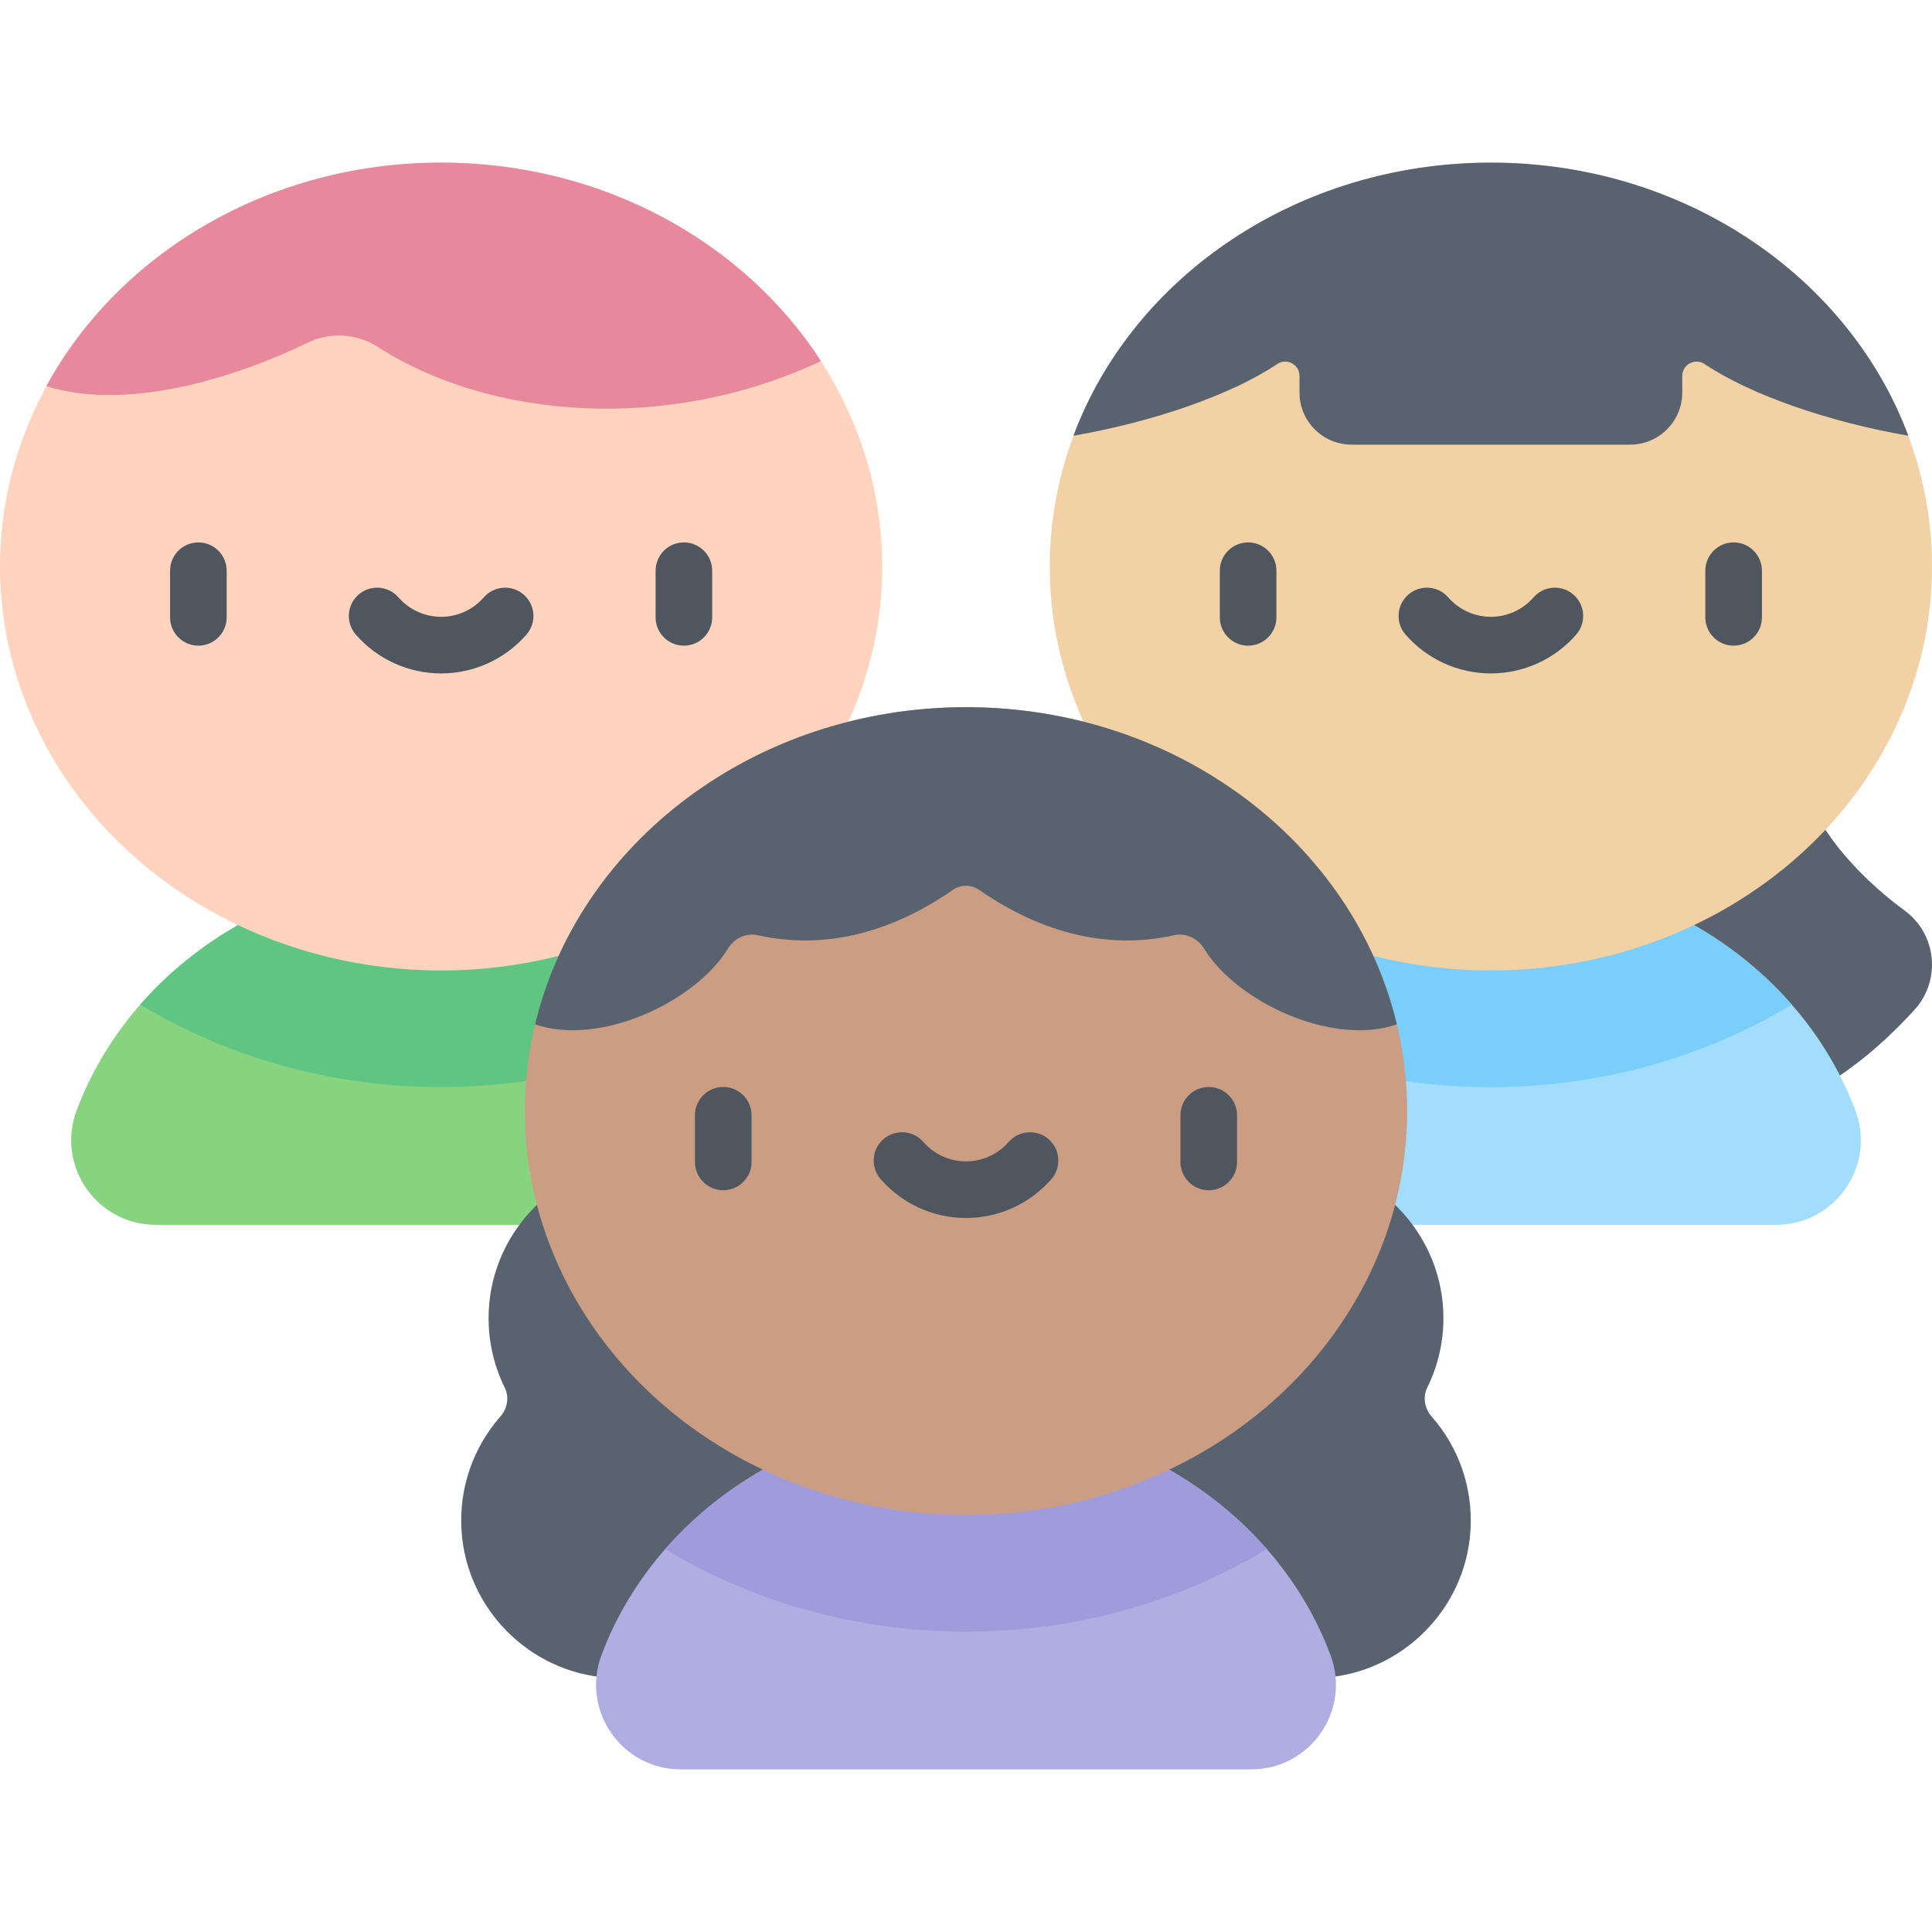
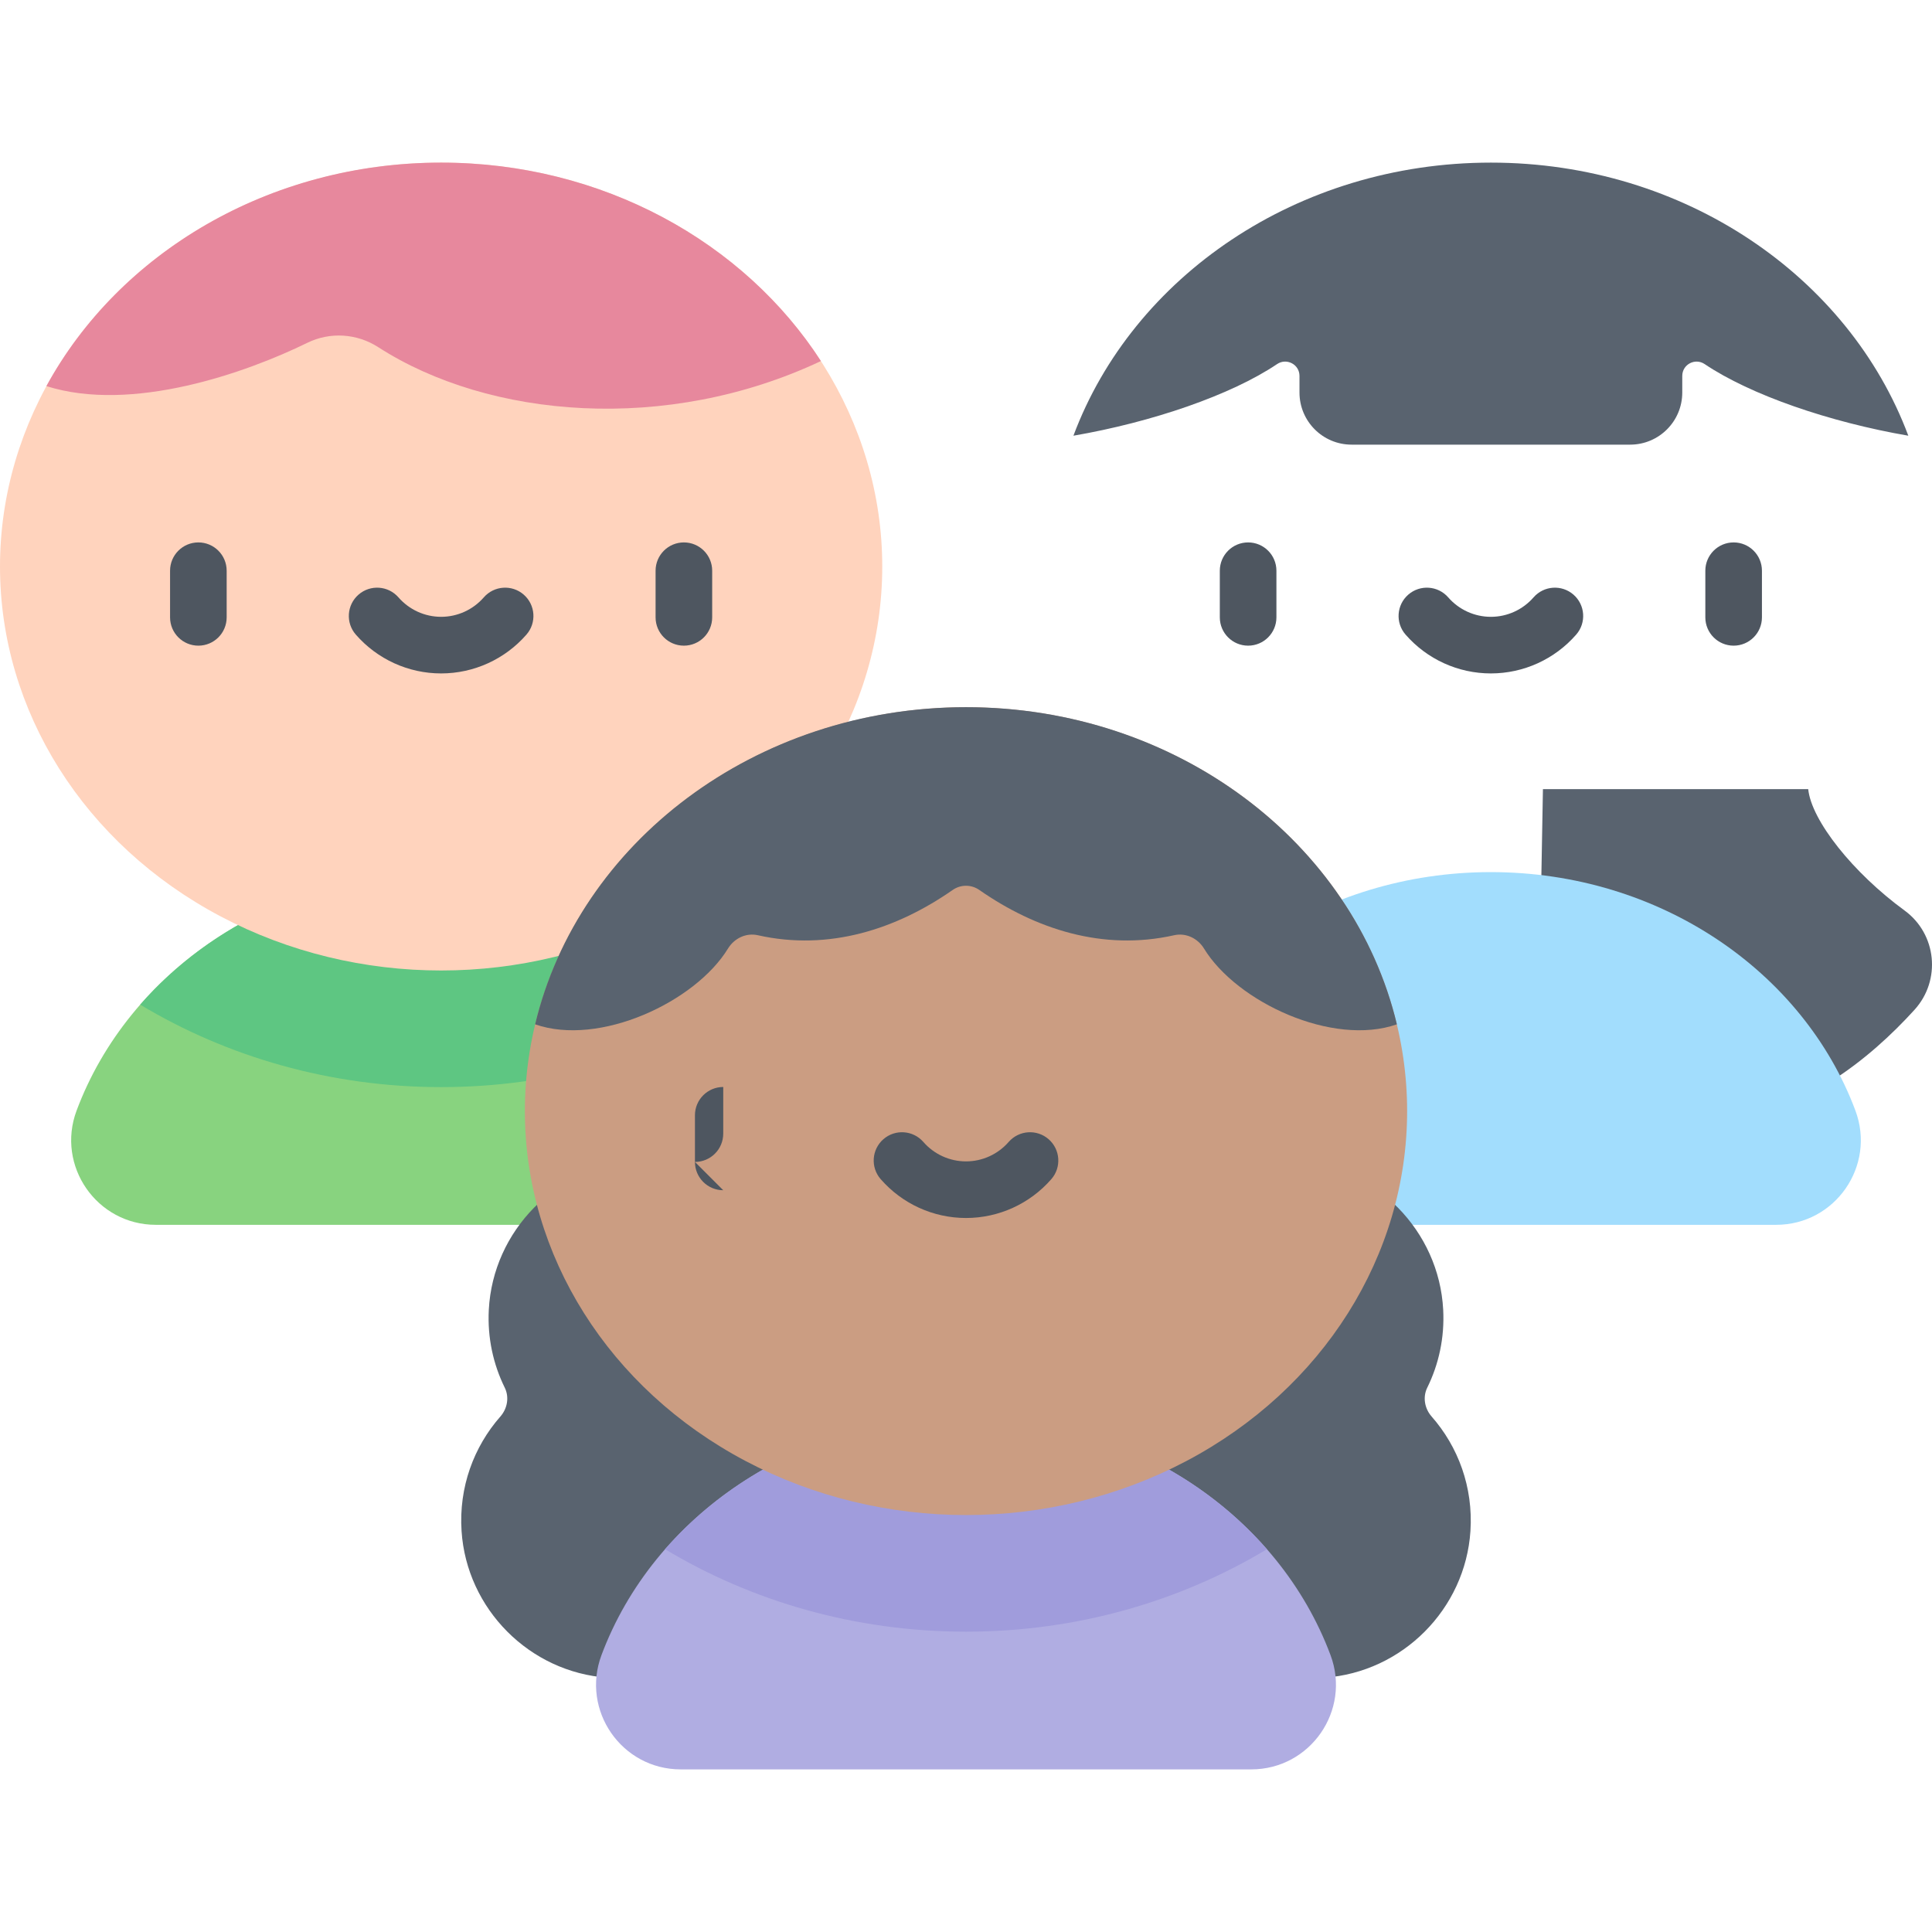
<svg xmlns="http://www.w3.org/2000/svg" id="Capa_1" enable-background="new 0 0 512 512" height="512" viewBox="0 0 512 512" width="512">
  <g>
    <path d="m479.195 209.133c.862 8.334 11.86 22.164 25.534 32.159 8.533 6.237 9.74 18.48 2.639 26.309-11.893 13.114-30.354 27.959-49.654 27.959h-50.382l1.562-86.427z" fill="#59636f" />
    <path d="m192.501 324.591c15.643 0 26.482-15.619 21.008-30.272-13.736-36.767-51.8-63.201-96.606-63.201s-82.87 26.434-96.606 63.201c-5.475 14.653 5.365 30.272 21.008 30.272z" fill="#88d37f" />
    <path d="m37.152 266.245c23.022 13.823 50.4 21.851 79.75 21.851s56.729-8.027 79.75-21.851c-18.706-21.411-47.478-35.127-79.75-35.127s-61.044 13.716-79.75 35.127z" fill="#5ec682" />
    <ellipse cx="116.903" cy="150.142" fill="#ffd3bd" rx="116.903" ry="107.048" />
    <path d="m12.293 102.321c22.681 7.203 53.028-3.566 69.137-11.465 6.042-2.963 13.156-2.495 18.813 1.15 29.368 18.921 76.445 22.944 117.315 3.677-20.355-31.478-57.81-52.589-100.656-52.589-45.792 0-85.428 24.113-104.609 59.227z" fill="#e7889d" />
    <g fill="#4e5660">
      <path d="m52.569 171.107c-4.143 0-7.5-3.357-7.5-7.5v-12.362c0-4.143 3.357-7.5 7.5-7.5s7.5 3.357 7.5 7.5v12.362c0 4.143-3.357 7.5-7.5 7.5z" />
      <path d="m181.236 171.107c-4.143 0-7.5-3.357-7.5-7.5v-12.362c0-4.143 3.357-7.5 7.5-7.5s7.5 3.357 7.5 7.5v12.362c0 4.143-3.357 7.5-7.5 7.5z" />
      <path d="m116.902 178.466c-8.669 0-16.911-3.754-22.615-10.299-2.722-3.123-2.396-7.86.727-10.582 3.122-2.721 7.859-2.396 10.582.726 2.854 3.275 6.976 5.154 11.307 5.154s8.452-1.879 11.307-5.154c2.722-3.123 7.458-3.448 10.582-.726 3.122 2.722 3.448 7.459.727 10.582-5.705 6.545-13.948 10.299-22.617 10.299z" />
    </g>
    <path d="m319.499 324.591c-15.643 0-26.482-15.619-21.008-30.272 13.736-36.767 51.8-63.201 96.606-63.201s82.869 26.434 96.606 63.201c5.475 14.653-5.365 30.272-21.008 30.272z" fill="#a2ddfd" />
-     <path d="m395.098 288.096c29.35 0 56.728-8.027 79.75-21.851-18.706-21.411-47.478-35.127-79.75-35.127-32.273 0-61.045 13.716-79.75 35.127 23.021 13.823 50.399 21.851 79.75 21.851z" fill="#7acefa" />
-     <ellipse cx="395.097" cy="150.142" fill="#f2d1a5" rx="116.903" ry="107.048" />
    <g fill="#4e5660">
      <path d="m330.764 171.107c-4.143 0-7.5-3.357-7.5-7.5v-12.362c0-4.143 3.357-7.5 7.5-7.5s7.5 3.357 7.5 7.5v12.362c0 4.143-3.358 7.5-7.5 7.5z" />
      <path d="m459.431 171.107c-4.143 0-7.5-3.357-7.5-7.5v-12.362c0-4.143 3.357-7.5 7.5-7.5s7.5 3.357 7.5 7.5v12.362c0 4.143-3.358 7.5-7.5 7.5z" />
      <path d="m395.098 178.466c-8.67 0-16.913-3.754-22.616-10.3-2.721-3.123-2.395-7.86.729-10.582 3.122-2.72 7.859-2.395 10.582.729 2.853 3.275 6.974 5.153 11.306 5.153 4.331 0 8.452-1.879 11.307-5.154 2.722-3.123 7.458-3.448 10.582-.726 3.122 2.722 3.448 7.459.727 10.582-5.706 6.544-13.948 10.298-22.617 10.298z" />
    </g>
    <path d="m213.019 349.323c0-24.03-20.293-43.321-44.677-41.67-20.892 1.414-37.709 18.525-38.803 39.436-.389 7.436 1.177 14.469 4.219 20.645 1.246 2.53.706 5.542-1.155 7.661-7.026 8-11.046 18.704-10.284 30.353 1.351 20.653 18.029 37.415 38.676 38.857 24.425 1.706 44.77-17.603 44.77-41.664 0-8.305-2.434-16.038-6.613-22.542 8.511-7.646 13.867-18.734 13.867-31.076z" fill="#59636f" />
    <path d="m298.981 349.323c0-24.03 20.293-43.321 44.677-41.67 20.892 1.414 37.709 18.525 38.803 39.436.389 7.436-1.177 14.469-4.219 20.645-1.246 2.53-.706 5.542 1.155 7.661 7.026 8 11.046 18.704 10.284 30.353-1.351 20.653-18.029 37.415-38.676 38.857-24.425 1.706-44.77-17.603-44.77-41.664 0-8.305 2.434-16.038 6.613-22.542-8.511-7.646-13.867-18.734-13.867-31.076z" fill="#59636f" />
    <path d="m180.402 468.906c-15.643 0-26.482-15.618-21.008-30.272 13.736-36.767 51.8-63.201 96.606-63.201s82.87 26.435 96.606 63.201c5.475 14.653-5.365 30.272-21.008 30.272z" fill="#b0ade2" />
    <path d="m256 432.41c29.35 0 56.728-8.027 79.75-21.85-18.706-21.411-47.477-35.127-79.75-35.127s-61.044 13.716-79.75 35.127c23.022 13.823 50.4 21.85 79.75 21.85z" fill="#a09cdc" />
    <ellipse cx="256" cy="294.457" fill="#cb9d82" rx="116.903" ry="107.048" />
    <path d="m370.188 271.457c-11.494-48.066-58.248-84.048-114.188-84.048s-102.694 35.982-114.188 84.048c17.054 5.958 42.452-5.913 51.117-20.085 1.663-2.72 4.803-4.225 7.913-3.526 18.881 4.243 36.746-1.626 51.63-11.997 2.128-1.483 4.93-1.483 7.058 0 14.883 10.371 32.749 16.239 51.63 11.997 3.111-.699 6.25.806 7.913 3.526 8.663 14.172 34.061 26.043 51.115 20.085z" fill="#59636f" />
    <g fill="#4e5660">
-       <path d="m191.667 315.423c-4.143 0-7.5-3.358-7.5-7.5v-12.363c0-4.142 3.357-7.5 7.5-7.5s7.5 3.358 7.5 7.5v12.362c0 4.143-3.357 7.501-7.5 7.501z" />
-       <path d="m320.333 315.423c-4.143 0-7.5-3.358-7.5-7.5v-12.363c0-4.142 3.357-7.5 7.5-7.5s7.5 3.358 7.5 7.5v12.362c0 4.143-3.357 7.501-7.5 7.501z" />
+       <path d="m191.667 315.423c-4.143 0-7.5-3.358-7.5-7.5v-12.363c0-4.142 3.357-7.5 7.5-7.5v12.362c0 4.143-3.357 7.501-7.5 7.501z" />
      <path d="m256 322.781c-8.669 0-16.911-3.754-22.615-10.299-2.722-3.123-2.395-7.86.727-10.582 3.122-2.721 7.859-2.395 10.582.727 2.854 3.275 6.975 5.154 11.307 5.154 4.331 0 8.452-1.879 11.307-5.154 2.722-3.122 7.458-3.448 10.582-.727 3.122 2.722 3.448 7.459.727 10.582-5.706 6.545-13.948 10.299-22.617 10.299z" />
    </g>
    <path d="m395.098 43.094c-51.31 0-94.895 30.271-110.629 72.373 20.927-3.607 41.83-10.803 53.97-18.979 2.533-1.706 5.938.08 5.938 3.135v4.401c0 7.628 6.183 13.811 13.811 13.811h73.819c7.628 0 13.811-6.183 13.811-13.811v-4.401c0-3.054 3.404-4.841 5.938-3.135 12.14 8.175 33.044 15.372 53.97 18.979-15.734-42.102-59.319-72.373-110.628-72.373z" fill="#59636f" />
  </g>
</svg>